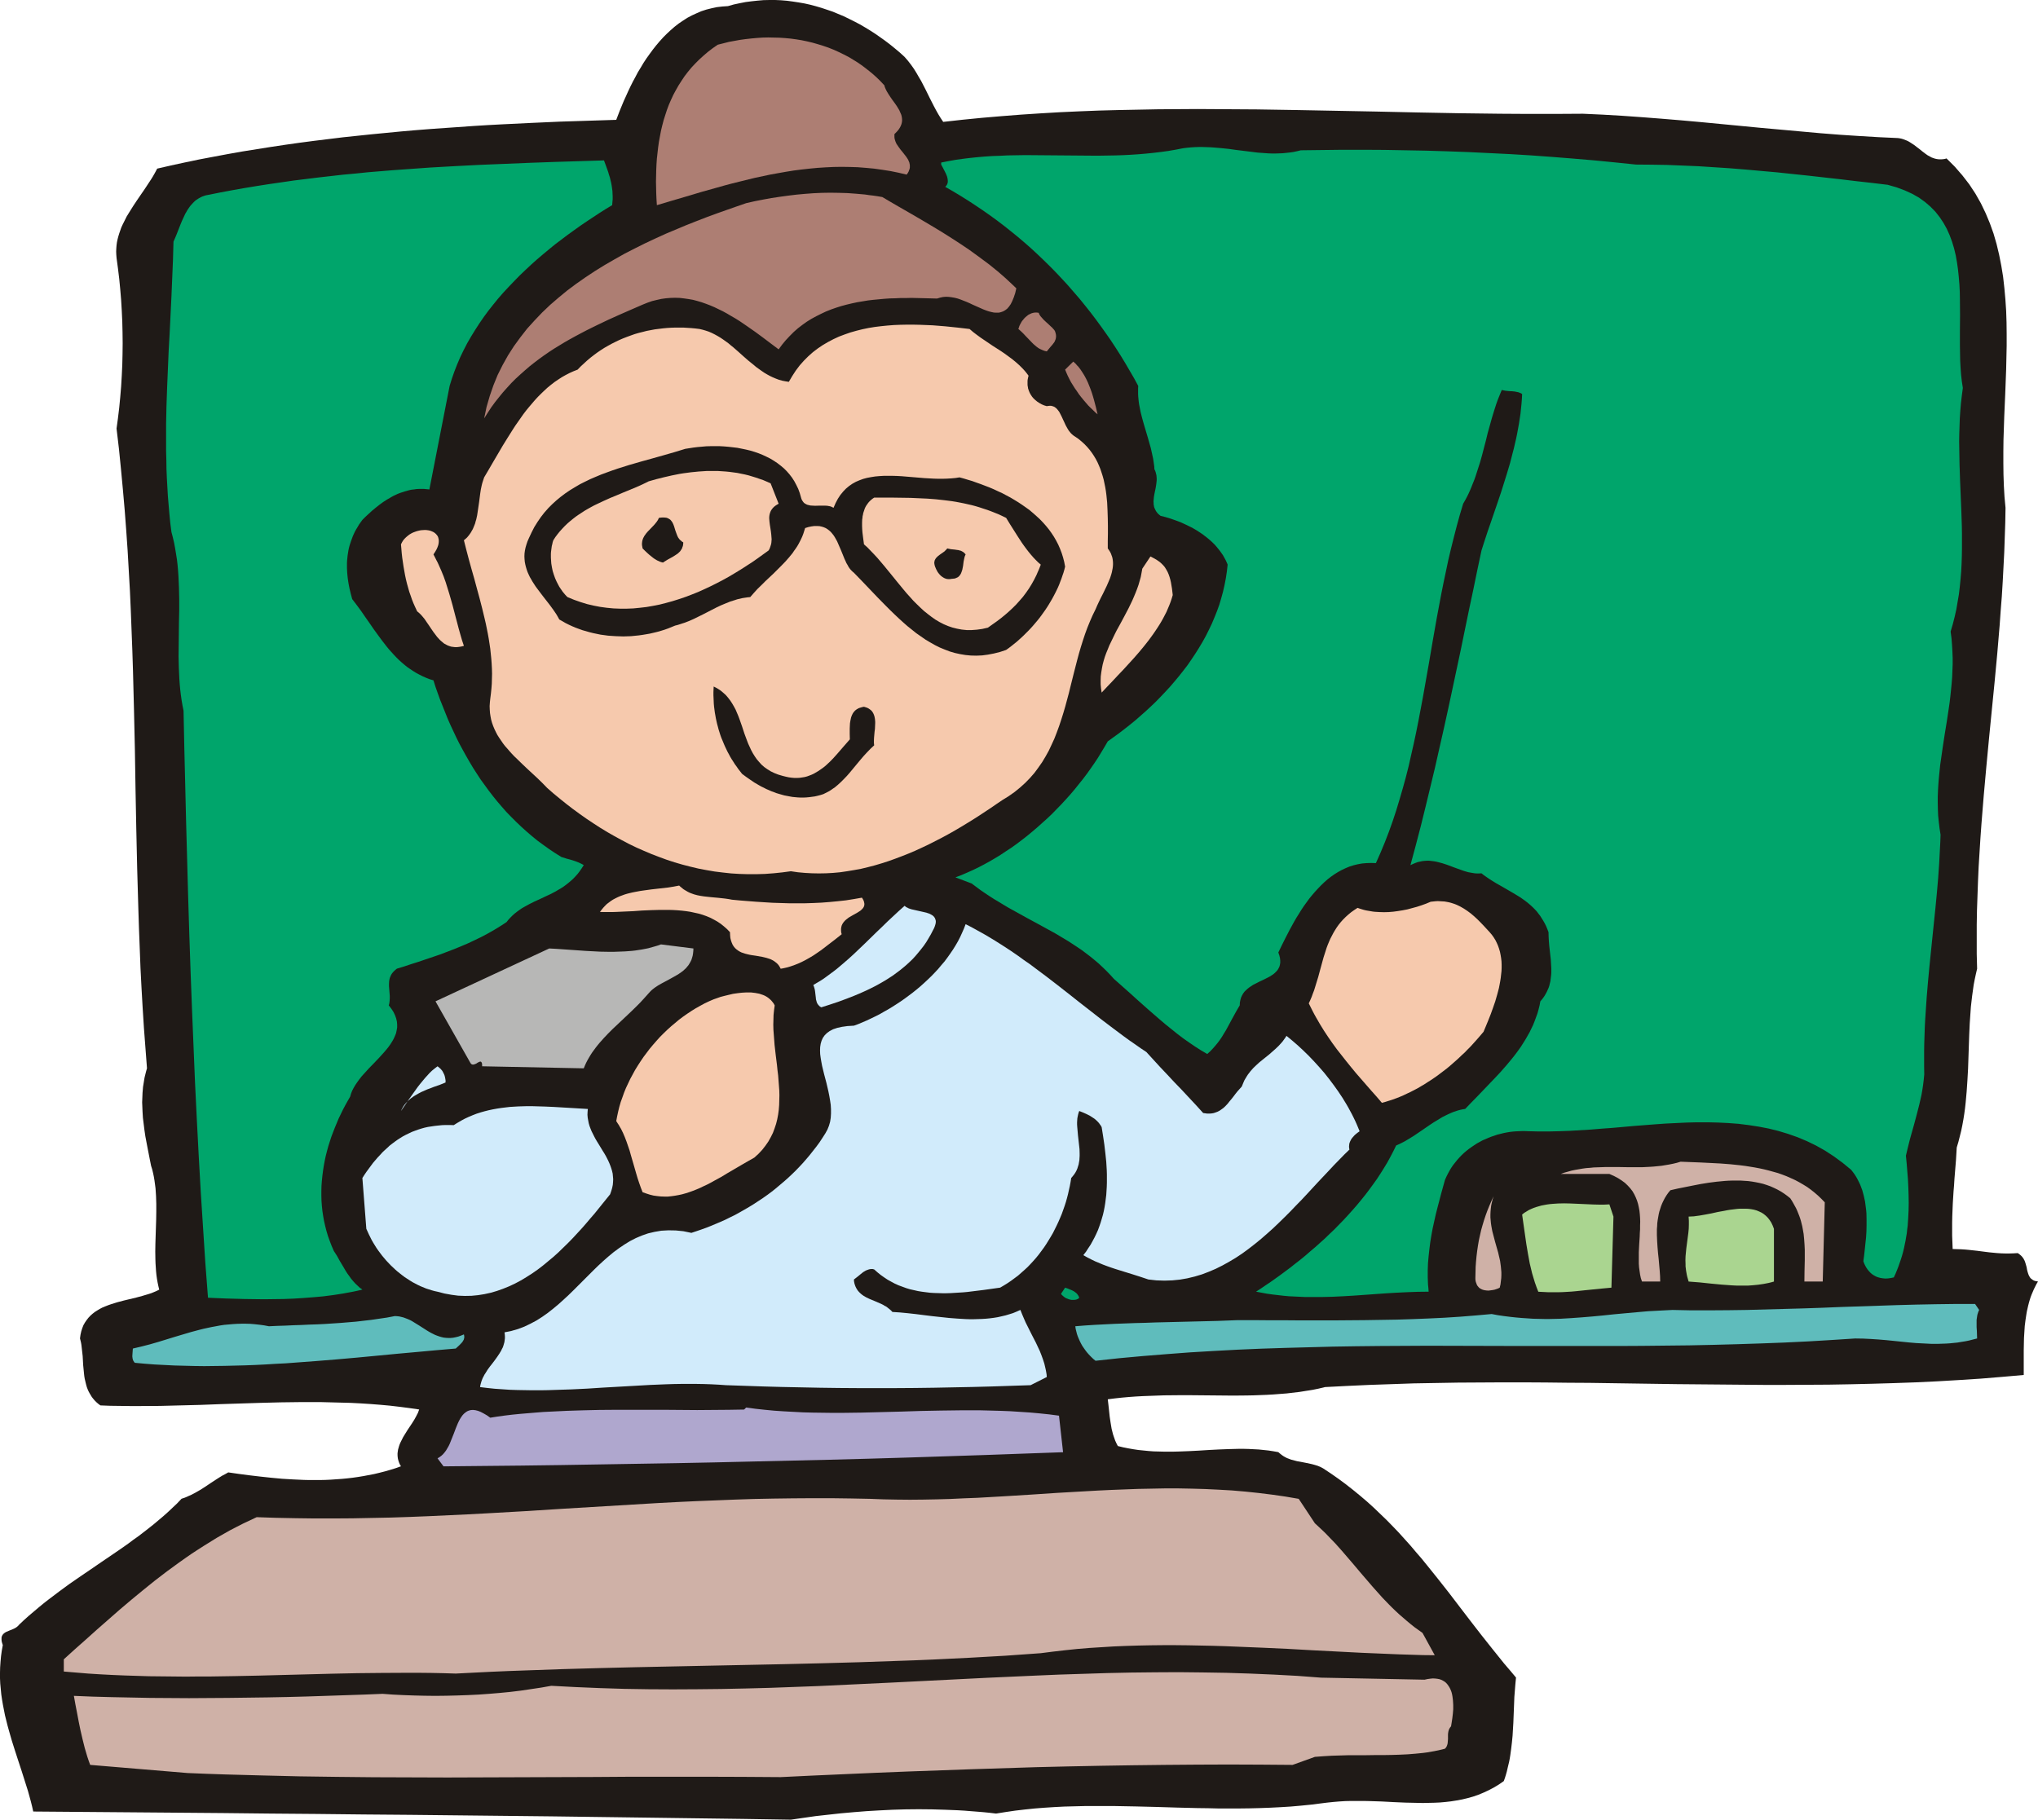
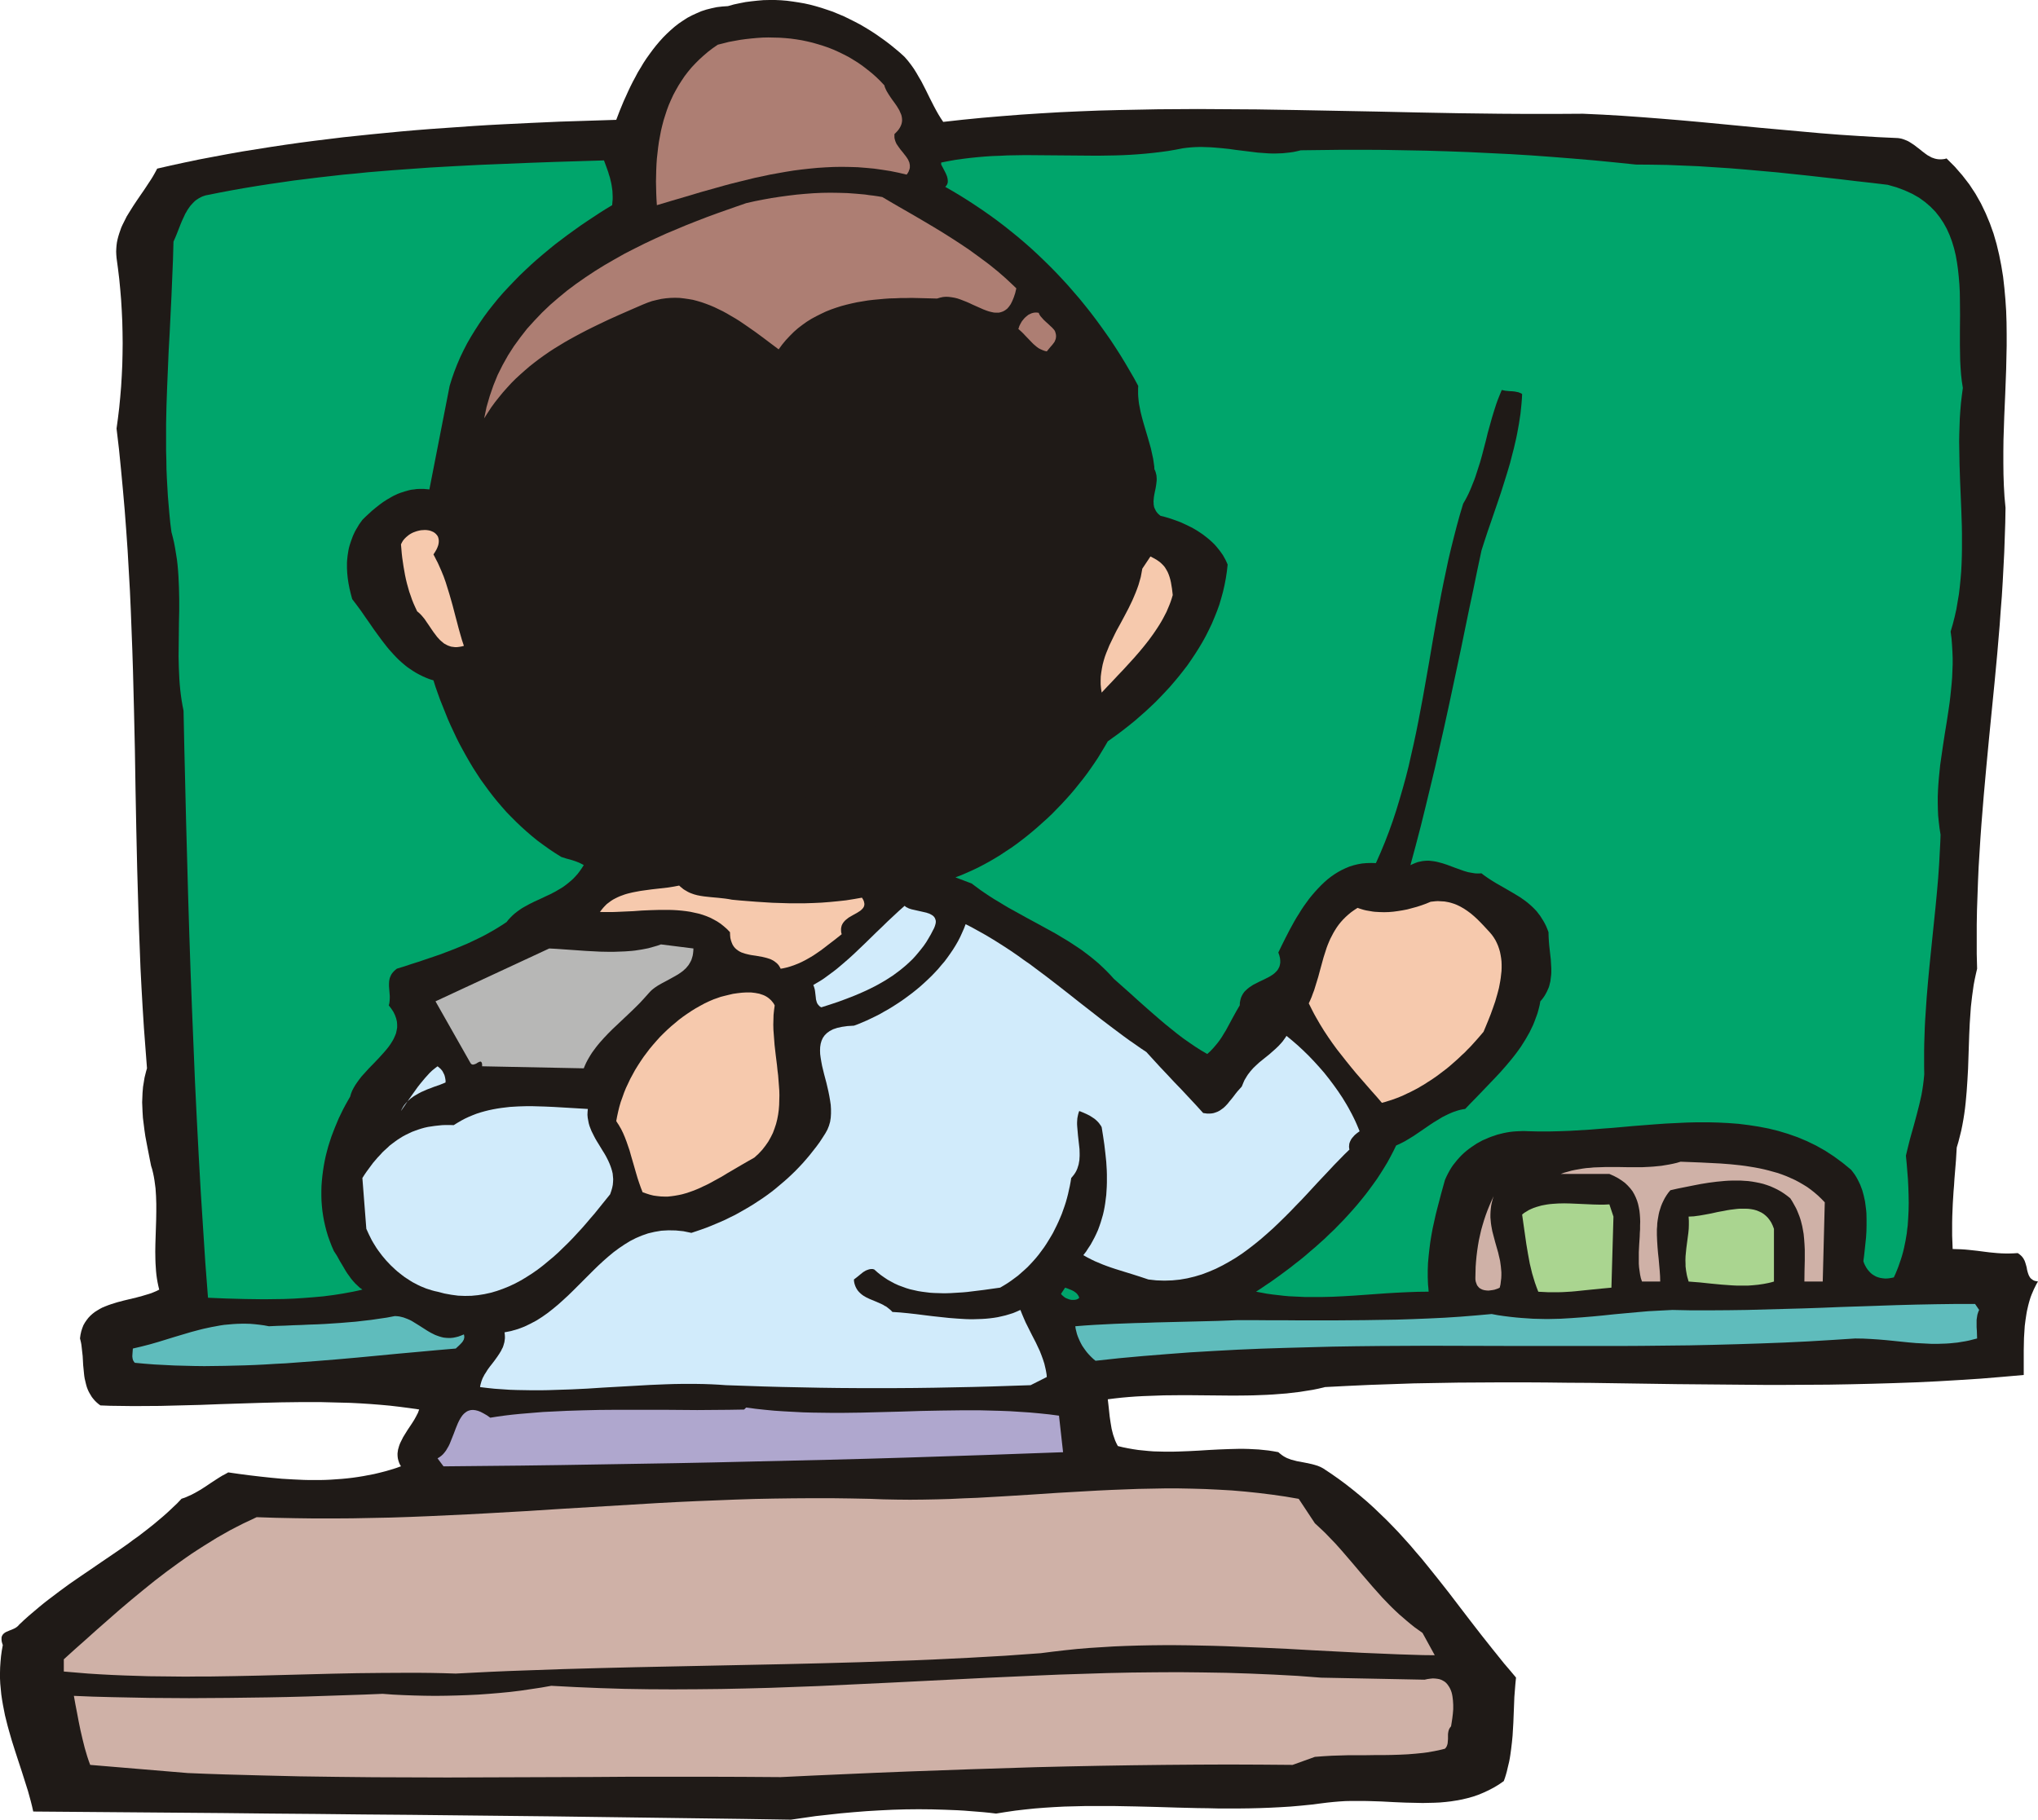
<svg xmlns="http://www.w3.org/2000/svg" width="3.246in" height="2.899in" fill-rule="evenodd" stroke-linecap="round" preserveAspectRatio="none" viewBox="0 0 16000 14288">
  <style>.brush1{fill:#1f1a17}.pen1{stroke:none}.brush2{fill:#ad7e73}.brush3{fill:#00a56b}.brush4{fill:#f6c9ad}.brush5{fill:#d1ebfb}.brush7{fill:#cfb1a7}</style>
  <path d="m7405 957 153-17 152-15 153-13 153-12 153-10 153-9 154-7 153-6 154-4 155-3 154-3 155-1 155-1 155 1 156 1 156 1 313 5 315 6 316 6 319 7 321 6 322 4 163 1h326l164-1 153 7 154 9 155 11 155 12 156 13 156 14 157 15 156 15 156 15 156 14 155 14 155 14 153 12 153 10 151 9 151 7 14 2 15 3 13 4 13 5 13 5 13 6 12 7 11 7 23 15 22 17 21 16 21 17 21 16 21 15 11 6 11 6 11 6 12 4 11 4 13 3 12 2 13 1h13l14-1 14-2 14-4 66 66 59 68 54 70 48 73 43 76 37 77 33 79 29 81 24 83 20 84 17 86 14 86 10 89 8 89 6 90 3 91 1 91v92l-2 93-2 92-7 186-8 185-3 92-3 92-1 91v90l1 89 3 89 5 87 8 86-2 117-4 117-4 116-6 116-6 115-7 114-9 114-8 113-19 225-21 224-22 222-22 223-21 222-20 222-9 111-9 112-8 111-7 112-7 113-5 113-4 113-4 114-2 114v230l3 116-10 43-9 42-8 42-6 43-6 43-5 43-5 44-3 43-6 88-4 88-3 88-3 89-3 89-5 89-3 45-3 44-4 45-4 44-5 45-6 44-7 44-8 44-9 44-11 44-11 43-13 44-3 50-3 50-4 49-4 49-4 49-3 49-4 48-3 48-3 49-2 49-2 50-1 50v102l2 52 2 53 33 1 32 1 32 2 32 3 64 7 62 8 32 4 31 3 32 3 31 2 32 1h32l33-1 33-2 9 6 9 7 8 7 7 7 6 8 6 8 4 8 5 9 6 17 5 17 5 18 3 18 4 16 5 16 3 8 3 7 4 7 4 7 5 6 5 5 7 5 7 5 8 4 9 3 11 2 11 2-12 20-10 20-10 20-9 21-9 21-8 21-7 22-6 21-6 23-5 22-5 22-4 23-7 46-6 47-3 47-3 48-1 48-1 49v193l-170 15-170 14-171 11-170 10-170 8-170 6-170 5-170 4-170 3-171 1-170 1h-170l-341-3-341-3-342-5-343-5-171-1-172-2-172-1h-173l-172 1-173 1-173 3-173 3-174 6-174 6-174 8-175 9-50 12-49 10-51 8-50 8-51 6-51 6-52 4-52 4-52 3-52 2-53 2-53 1-106 1-107-1-108-1-109-1h-109l-110 1-55 2-55 2-55 2-55 3-55 4-56 5-55 6-55 7 5 43 5 46 5 47 7 47 4 24 4 24 6 24 6 23 8 23 8 23 10 22 11 21 41 10 40 8 40 7 40 6 40 4 40 4 40 3 40 1 39 1h79l40-1 79-3 78-4 79-5 78-4 78-3 78-2h39l39 1 39 2 39 2 39 4 38 4 39 6 39 7 9 8 10 8 9 7 10 7 10 6 11 6 10 5 11 4 21 8 23 6 23 6 23 4 46 9 47 10 22 6 23 7 22 9 21 11 62 41 60 42 58 43 56 44 55 45 54 46 52 47 50 48 50 48 48 49 48 50 46 51 46 51 44 52 45 52 43 53 86 107 85 108 84 110 85 111 86 111 88 111 45 56 45 56 47 55 47 56-5 51-4 50-4 51-2 51-2 51-2 51-2 51-3 50-3 51-5 51-6 51-7 51-4 25-5 26-6 25-6 25-6 26-7 25-8 26-9 25-39 27-40 24-40 21-41 19-41 17-41 14-43 12-42 10-43 8-44 7-43 5-45 4-44 2-45 1-45 1-45-1-92-2-93-4-94-5-94-3-47-1h-95l-48 1-48 3-47 4-48 5-48 6-79 10-80 8-80 7-81 5-80 4-81 3-81 2-81 1h-163l-81-2-81-1-163-4-163-5-161-4-162-3h-239l-79 2-79 2-78 4-78 5-77 6-77 8-77 9-75 11-75 12-50-6-50-5-49-4-51-4-50-4-51-3-50-2-51-2-102-3-103-1-102 1-103 3-102 5-102 6-101 8-101 9-100 11-99 11-97 14-97 14-378-6-377-5-375-5-373-5-372-5-371-4-370-4-370-4-369-3-369-4-369-3-369-4-370-3-371-3-372-3-373-3-9-40-10-40-11-40-11-40-25-79-25-79-26-79-26-80-25-79-23-80-11-40-10-40-10-40-8-41-8-41-7-41-6-41-4-42-4-42-2-42v-43l1-42 3-44 4-44 6-44 8-44-4-12-3-10-2-10-1-9v-16l1-7 2-6 3-6 3-5 4-5 4-4 10-8 11-6 26-11 27-11 13-6 13-8 5-4 6-5 5-5 5-6 37-35 39-35 39-33 39-33 40-33 40-31 41-31 41-31 82-60 84-58 84-57 83-57 84-57 83-57 41-29 40-30 41-29 39-30 40-31 39-31 38-32 38-32 37-33 36-34 36-34 34-36 27-9 25-11 25-11 23-12 23-13 23-13 22-14 22-14 43-29 43-28 22-14 23-14 23-12 23-13 84 12 84 11 85 10 84 9 85 8 85 5 43 2 43 2 42 1h85l43-1 43-2 42-3 43-3 42-4 43-5 42-6 43-7 42-8 42-8 42-10 43-11 42-12 42-13 42-15-9-15-6-14-5-15-4-15-2-14-1-15v-14l2-15 2-14 4-14 4-14 5-14 6-14 7-14 7-14 7-14 34-55 36-54 17-27 15-27 7-14 7-13 5-14 5-13-76-11-77-10-77-9-77-7-77-6-78-5-78-4-78-2-78-2-78-2h-157l-157 2-158 4-158 5-157 5-158 6-158 4-157 4-157 1h-79l-78-1-78-1-77-3-16-12-15-13-13-13-12-14-11-14-9-15-9-15-8-15-7-16-6-16-5-17-4-16-4-17-4-17-3-18-2-17-7-71-4-72-4-35-4-36-2-17-3-17-4-17-4-16 4-29 6-27 8-25 9-23 12-21 13-19 14-18 16-17 17-15 18-14 19-12 20-12 21-11 22-9 23-9 23-8 48-15 49-13 50-12 50-12 48-13 47-14 22-7 22-9 21-9 20-10-7-29-6-29-5-29-4-29-3-30-2-30-2-31-1-30-1-62 1-62 2-63 2-62 2-63 1-63v-62l-2-61-2-31-2-30-4-30-4-30-5-30-6-29-7-29-9-29-9-45-9-46-9-46-9-47-9-48-7-48-6-48-6-48-3-49-2-49-1-24 1-25 1-24 1-25 2-24 2-24 4-24 4-25 4-24 6-24 6-24 7-24-12-158-12-158-10-158-9-157-8-156-6-157-6-156-5-156-9-311-7-311-6-311-5-311-7-311-8-312-5-156-6-156-6-157-7-157-9-158-9-158-11-158-12-159-14-160-15-160-16-160-19-161 11-81 10-83 8-83 7-84 5-84 4-85 2-85 1-85-1-85-2-85-4-85-5-84-7-84-8-83-10-82-11-82-2-25-1-25 1-24 2-25 3-23 5-24 6-23 7-23 8-23 8-23 10-22 11-22 11-22 11-22 13-21 13-21 27-43 28-42 28-41 29-42 27-41 27-41 13-21 12-21 11-20 11-21 109-25 111-24 110-23 111-21 112-21 112-20 113-18 113-18 113-17 113-16 114-15 114-14 114-14 114-12 115-12 114-11 114-11 115-10 114-9 114-8 114-8 114-8 113-7 113-6 226-11 224-10 221-7 220-7 28-73 31-75 17-37 17-38 18-38 19-38 20-37 20-38 22-36 22-37 23-35 25-35 25-34 26-33 27-32 28-31 29-29 30-28 31-27 32-25 34-23 34-22 36-19 37-17 37-16 40-13 40-10 42-9 43-5 44-3 46-13 47-10 46-9 47-6 46-5 47-4 46-1h46l46 2 47 4 45 6 46 7 46 8 45 10 45 12 44 13 45 15 44 15 43 18 43 18 43 21 42 21 42 22 41 24 41 25 40 26 40 28 39 28 38 29 38 31 37 31 36 33 26 30 24 31 22 31 20 32 19 33 19 32 17 33 17 33 32 65 33 65 17 32 18 32 19 31 20 30z" class="pen1 brush1" />
  <path d="m6943 670 3 12 5 12 5 11 6 12 14 23 15 23 16 23 17 23 16 23 14 23 7 12 5 12 5 11 5 12 3 12 2 12 1 12v12l-2 13-3 12-5 13-6 12-8 13-10 13-12 13-14 14v23l1 11 3 11 3 10 4 10 5 11 6 9 13 19 14 19 15 18 14 18 14 18 12 18 5 9 4 10 4 9 2 10 2 10v20l-2 10-4 11-4 11-7 12-8 11-64-15-64-13-64-10-64-9-64-6-64-5-63-2-63-1-64 1-63 3-62 4-63 6-63 7-62 8-62 10-62 11-61 11-61 13-61 13-61 15-61 15-60 15-60 16-60 17-118 33-117 35-116 34-114 34-3-47-2-46-1-46-1-46 1-45 1-45 2-46 3-44 5-45 5-44 6-43 8-43 8-43 10-42 11-42 13-41 13-40 15-40 17-39 18-39 20-37 21-37 23-36 24-36 26-34 28-34 30-32 32-32 33-30 35-30 38-29 39-27 44-11 43-11 44-8 44-8 44-6 45-5 44-4 44-3 45-1 44 1 44 1 44 3 43 4 44 6 43 7 43 9 42 10 42 12 42 13 41 14 40 16 40 18 39 19 39 20 38 23 37 23 37 26 35 27 35 28 34 30 33 32 32 34z" class="pen1 brush2" />
  <path d="m10212 1180 164-2 164-2h165l164 1 165 3 164 3 165 5 164 6 165 8 164 8 164 10 165 12 164 13 165 14 164 16 165 17 122 1 123 2 123 5 122 5 123 8 123 8 123 10 123 11 124 11 123 13 124 13 124 14 125 14 125 15 125 14 125 15 70 20 64 24 59 27 53 30 47 34 43 37 39 40 33 42 30 45 26 47 22 49 19 51 16 53 13 54 10 56 8 57 6 58 5 59 3 60 1 60 1 120-1 121v119l1 58 1 58 3 56 4 55 6 53 8 52-8 60-7 60-5 60-4 60-2 60-2 60-1 60 1 61 2 120 4 121 5 120 5 121 2 60 2 60 1 60v120l-1 60-2 59-3 60-5 59-6 60-7 59-10 59-10 59-13 58-15 59-17 58 7 53 4 51 3 52 2 51v51l-2 50-2 51-4 50-5 50-5 49-6 50-7 49-15 99-16 98-15 98-14 97-7 49-5 49-5 50-4 49-3 49-2 49v50l1 50 2 50 5 50 6 50 8 51-2 57-3 57-3 57-3 57-8 115-10 115-11 115-12 116-12 117-12 117-12 118-11 118-10 119-8 119-4 60-3 60-2 61-2 60-1 61v122l1 61-4 41-5 41-6 40-7 40-9 40-9 39-10 39-10 39-21 78-22 78-11 40-10 40-10 41-10 42 6 62 5 62 5 62 3 62 2 61 1 61-1 60-3 60-2 30-2 30-4 29-3 30-5 29-5 30-6 29-6 29-7 29-8 29-9 29-10 29-10 29-11 28-12 29-13 28-24 5-22 3-21 1-20-2-19-3-18-5-16-6-16-9-14-9-13-11-12-13-11-13-10-15-9-16-8-17-6-17 6-46 5-46 5-47 5-47 3-48 1-48v-48l-1-47-2-23-3-24-3-23-3-23-5-22-5-23-6-22-6-22-8-21-8-21-10-21-10-20-11-20-12-19-14-19-14-18-67-55-68-50-69-45-71-40-72-35-74-31-74-26-76-23-77-19-78-15-78-12-80-10-80-6-81-4-81-2h-82l-82 2-83 4-83 4-84 6-167 13-168 15-83 6-84 7-83 5-83 5-83 3-82 2h-81l-81-2-25-1h-24l-24 1-24 1-25 2-24 3-24 4-25 5-24 6-24 6-23 8-24 8-23 9-23 10-23 10-22 12-22 12-21 14-21 14-21 15-19 15-20 17-18 17-18 19-17 19-16 20-16 20-15 22-13 22-13 24-12 24-11 25-15 54-15 54-14 54-14 53-14 55-12 54-12 54-10 54-9 55-7 55-6 55-5 55-1 28-1 28v56l1 28 1 28 3 29 2 28-84 1-83 3-84 4-84 5-84 6-84 6-84 6-85 5-84 4-85 2h-127l-43-2-43-2-43-2-43-4-43-5-43-5-43-6-43-8-43-8 37-24 38-26 39-26 38-27 39-28 39-29 39-29 39-31 40-31 39-32 38-33 39-33 39-35 38-34 37-36 38-36 36-37 37-38 35-38 35-39 34-39 33-40 33-41 31-41 30-41 30-42 28-43 27-43 26-43 24-44 23-44 22-45 18-8 17-8 18-9 17-9 33-20 33-20 65-44 64-44 32-21 33-20 33-20 34-17 17-8 18-8 17-7 18-6 18-6 19-5 19-4 19-3 46-48 46-47 46-48 46-48 46-48 45-48 44-50 42-50 20-25 20-26 19-26 19-27 17-27 17-27 16-28 16-28 14-29 14-29 12-30 11-30 11-30 9-32 8-32 6-32 13-15 12-16 10-15 9-16 8-15 7-16 7-16 5-16 4-17 4-16 2-17 2-17 2-16 1-17v-34l-2-35-2-35-4-35-4-36-4-35-3-36-2-36-1-36-9-24-10-24-11-22-12-21-12-19-12-19-14-18-13-17-15-16-15-15-15-14-16-14-16-13-17-13-17-12-17-12-36-22-37-22-38-22-38-22-39-22-39-24-20-13-19-13-20-14-19-15-18 1h-18l-17-1-18-3-17-3-17-3-17-5-17-5-67-24-67-25-34-11-34-9-17-4-18-3-17-2-18-2h-17l-18 1-18 2-19 4-18 4-19 7-19 8-19 9 41-152 40-153 38-154 37-153 37-154 35-155 35-154 34-155 33-154 33-155 33-155 32-156 32-155 33-155 32-156 33-155 24-75 25-76 26-75 26-76 26-76 26-77 24-76 24-77 23-77 20-78 10-38 9-39 9-39 8-39 7-38 7-39 6-39 6-39 4-39 4-39 3-38 2-39-9-6-10-4-10-4-10-2-20-4-21-2-21-1-20-2-10-1-10-2-10-2-9-2-11 27-11 27-11 28-10 28-18 56-17 56-16 58-16 57-14 58-15 57-15 58-16 57-18 56-18 56-10 28-11 27-11 28-11 26-12 27-13 26-14 26-15 26-26 87-24 87-23 89-22 88-21 89-19 90-19 90-18 90-34 181-32 181-31 182-32 181-16 90-17 90-17 90-18 90-19 89-20 88-20 89-22 87-24 87-25 86-26 86-28 85-30 84-32 83-34 82-36 81-37-1-36 1-35 3-34 6-33 8-32 10-31 13-30 14-29 16-29 18-27 19-27 21-26 23-25 24-24 25-24 26-23 27-22 27-21 29-21 29-20 30-19 31-19 30-18 31-34 62-32 62-30 60-28 58 8 23 5 21 2 19v18l-3 17-4 14-7 14-8 13-10 11-11 11-12 10-14 9-14 9-15 8-16 8-16 8-34 16-33 17-16 8-15 10-15 10-14 11-13 12-12 12-10 14-9 16-7 16-5 18-4 20-1 22-28 48-27 49-27 50-27 50-15 24-15 25-16 24-17 23-19 23-20 23-21 22-23 21-48-28-47-30-47-32-47-33-46-35-46-37-46-37-46-39-45-39-46-40-45-40-45-40-45-41-45-40-45-40-44-39-29-32-30-31-30-29-31-29-32-27-33-27-33-25-33-25-34-23-35-23-35-23-35-21-72-43-73-40-73-40-74-40-74-41-74-41-37-22-36-22-37-22-36-23-36-24-35-24-35-26-35-26-127-48 45-17 44-19 45-20 44-21 44-23 44-24 43-25 44-27 42-28 43-28 42-30 41-31 41-32 40-33 40-34 39-35 39-35 38-36 37-38 36-37 36-39 35-39 34-40 32-40 33-41 31-41 30-42 29-42 28-42 26-43 26-43 25-43 43-31 43-31 43-33 42-33 42-34 41-36 41-36 40-37 40-38 38-39 38-40 37-40 36-42 35-42 34-43 33-43 31-45 30-45 29-46 28-47 26-47 24-48 23-48 21-50 20-50 18-50 15-51 14-51 12-53 10-52 8-53 6-54-8-19-9-19-10-18-10-18-12-17-12-17-13-16-13-16-14-16-15-15-15-14-16-14-17-14-17-13-17-13-18-12-18-12-18-11-19-11-19-10-39-19-39-18-40-15-40-14-40-12-39-10-11-9-10-9-8-10-7-10-5-10-5-10-4-10-2-11-2-11v-11l-1-12 1-11 2-23 4-24 5-24 5-24 4-25 3-25 1-12v-12l-1-13-1-12-3-12-3-12-4-12-6-12-1-21-3-21-3-21-3-20-9-41-9-41-23-81-24-81-12-41-11-40-10-40-8-41-4-20-3-21-2-20-2-21-1-21v-41l1-21-33-61-35-60-35-60-36-59-37-58-38-58-39-56-40-56-41-56-41-54-43-54-43-53-45-52-45-52-46-50-47-50-48-49-49-48-49-47-51-47-51-45-53-45-53-43-54-43-55-42-55-40-57-40-58-39-58-38-59-37-60-36-61-35 8-9 6-9 4-10 2-10v-11l-1-10-2-11-3-12-9-22-12-24-12-23-13-24v-16l56-11 56-10 57-8 57-7 58-6 58-5 59-4 59-2 60-3 60-1 60-1h60l121 1 122 1 122 1 122 1h60l61-1 60-1 61-2 59-3 60-4 59-5 59-6 59-7 58-8 58-10 57-11 31-4 31-3 31-2 30-1h30l30 1 30 1 30 2 59 5 58 6 57 8 57 7 57 7 56 7 28 2 28 2 28 2 28 1h28l28-1 28-1 29-3 28-3 28-4 28-6 29-7zm-5470 80 17 46 16 45 6 21 7 21 5 21 5 21 4 21 3 21 3 22 1 21 1 22v22l-2 23-2 24-50 30-49 31-50 33-50 33-50 34-49 35-50 36-49 37-49 37-48 39-48 40-47 40-46 41-46 43-45 43-43 44-43 45-42 45-41 47-39 48-38 48-36 49-35 51-33 51-32 52-30 52-28 54-26 54-24 56-22 56-20 57-18 58-159 813-21-2-21-2h-40l-19 1-20 3-19 2-19 4-18 5-18 5-18 6-18 6-18 7-17 8-17 8-16 9-33 19-31 20-30 22-29 23-28 23-26 24-26 24-24 24-13 18-13 18-11 19-11 18-10 18-9 19-8 18-7 19-7 19-6 18-6 19-5 19-4 20-3 19-3 19-2 19-2 20-1 19v40l1 20 1 20 2 20 2 20 6 40 8 41 10 42 11 41 35 46 34 46 33 48 33 47 33 48 34 47 34 46 35 45 18 22 19 21 19 21 19 20 20 20 21 19 21 18 22 18 23 16 24 16 24 15 26 14 26 13 27 12 28 11 30 9 16 51 18 51 18 50 20 50 20 50 20 50 22 50 23 49 23 49 24 48 26 48 26 47 27 47 28 47 29 45 30 46 32 44 32 44 33 43 34 42 36 42 36 41 38 39 39 39 40 38 41 37 43 37 43 35 45 33 46 33 48 32 48 30 20 6 21 7 23 6 24 7 24 8 23 9 11 5 10 5 10 5 10 6-16 25-16 23-16 21-18 20-17 18-19 17-19 16-19 15-19 14-20 13-21 12-20 12-42 22-41 19-42 20-42 19-40 20-40 22-19 11-19 13-18 13-18 14-17 15-17 17-16 17-15 19-24 16-25 16-24 15-25 15-51 29-51 27-52 25-53 25-54 23-54 22-55 21-55 21-56 19-56 19-56 19-57 18-57 19-56 17-10 8-9 8-8 8-7 8-6 8-5 8-4 9-4 9-3 8-2 9-2 9-1 9-1 18v19l3 38 3 38v18l-1 19-1 9-1 9-2 10-3 9 20 26 17 26 12 25 9 25 6 25 2 23v24l-4 23-5 23-9 22-10 22-12 21-14 22-15 21-17 21-18 21-38 42-40 42-40 41-39 43-19 21-17 22-16 22-15 22-13 22-12 23-9 23-7 24-19 33-19 34-18 34-17 35-17 35-15 36-15 36-14 36-14 37-12 37-12 38-10 37-10 39-8 38-7 38-6 39-5 39-4 39-3 40-1 39v39l1 40 3 40 4 39 6 40 7 39 9 40 10 39 12 40 14 39 15 39 17 39 24 37 22 40 24 40 24 41 13 20 14 19 14 20 16 19 16 18 18 17 18 17 21 15-38 9-38 8-38 7-38 7-38 6-39 6-39 5-38 5-78 7-78 6-78 5-78 3-78 1-77 1-76-1-75-1-74-2-73-2-72-3-69-3-21-274-18-278-18-281-16-284-15-287-14-288-12-291-12-292-11-292-10-293-9-294-8-293-8-292-7-292-7-290-6-288-8-40-7-41-6-42-5-42-4-43-3-43-2-43-2-44-2-88 1-89 1-90 1-90 2-91v-90l-1-45-1-45-2-45-2-45-3-44-4-45-5-43-7-44-7-43-8-43-10-43-11-42-9-70-7-71-6-70-6-71-4-70-4-71-3-71-1-71-2-71v-213l3-142 5-143 6-143 6-143 8-143 7-143 7-144 6-143 6-144 4-143 11-25 11-26 11-28 11-28 11-28 12-29 13-28 13-28 8-13 7-13 8-12 9-13 8-11 10-11 10-11 10-10 11-10 12-8 12-8 13-7 14-7 14-5 16-5 16-3 95-19 96-18 96-17 97-16 96-15 97-14 96-14 97-12 97-12 97-11 97-11 98-9 97-10 97-8 98-8 97-7 196-14 195-11 195-10 196-8 195-8 195-7 195-6 194-6z" class="pen1 brush3" />
  <path d="m7979 2264-9 38-11 33-12 29-12 24-14 20-14 16-16 12-16 9-17 6-17 4h-19l-19-1-19-4-20-5-21-7-21-8-43-19-45-20-23-11-23-10-23-9-23-9-23-8-24-6-23-4-23-3-23-1-23 2-23 5-23 7-79-2-81-2-42-1-42 1h-42l-43 2-42 1-43 3-43 4-43 4-43 5-42 7-42 7-42 9-42 10-41 11-41 13-40 14-40 16-38 18-38 19-37 20-37 23-35 25-34 26-33 29-31 31-31 33-29 35-28 38-60-45-61-46-61-45-63-44-32-22-31-21-32-20-33-19-32-19-33-18-33-16-33-16-33-14-34-13-34-12-34-10-34-9-35-6-35-5-35-4-35-1-36 1-36 3-36 5-36 8-37 9-37 13-37 15-90 39-89 39-89 40-88 42-43 21-44 22-42 22-43 23-42 23-42 24-41 25-41 25-40 26-39 27-39 28-38 29-38 30-36 31-36 32-36 33-34 34-33 36-33 37-31 38-31 39-30 41-28 43-28 44 19-90 25-86 29-84 33-81 39-78 42-75 46-72 51-70 53-68 58-64 60-63 63-60 66-57 68-56 71-53 73-51 74-49 76-47 78-45 78-44 80-41 80-40 81-38 81-37 81-34 81-34 81-32 80-31 79-29 79-28 77-27 75-26 66-15 66-13 66-12 66-10 66-9 66-8 66-6 67-5 66-3 67-1 67 1 67 2 68 5 68 6 34 5 34 4 34 5 35 6 66 39 67 39 68 39 69 40 68 40 69 41 69 42 68 43 68 44 67 45 65 47 65 48 32 24 32 26 31 25 30 26 31 27 29 27 29 27 29 28zm303 335 5 15 3 13 1 13-1 11-2 11-4 10-4 10-6 9-13 17-15 17-14 17-14 17-17-4-16-6-16-7-15-8-14-10-13-11-13-11-13-13-25-26-26-27-13-14-13-13-14-13-15-13 4-12 4-12 6-12 7-13 7-12 9-11 9-11 10-10 11-9 11-9 12-6 13-6 14-4 13-2h15l15 2 3 9 5 9 6 9 8 9 16 18 19 18 20 18 19 18 9 8 8 9 8 9 6 9z" class="pen1 brush2" />
-   <path d="m8075 2950-3 11-2 10-2 10-1 10v30l1 9 2 10 1 9 3 9 3 9 7 17 9 16 10 15 12 14 14 13 15 12 17 11 18 10 19 8 20 6 12-2 11-1h10l9 2 9 3 8 3 7 5 7 5 7 7 6 7 6 8 6 8 10 19 10 20 10 22 10 21 10 22 12 22 6 10 6 10 8 10 7 9 8 8 9 8 9 7 11 7 26 18 24 20 22 20 21 22 19 22 18 24 16 24 15 25 13 25 12 27 11 27 9 27 9 28 8 29 6 29 6 29 5 30 4 30 3 30 3 30 3 62 2 61 1 61v60l-1 59v58l9 13 9 14 7 14 5 14 5 14 3 14 2 15 1 15v14l-1 15-2 15-3 15-3 15-4 15-5 16-5 15-13 31-13 30-15 31-15 31-16 31-15 31-14 30-13 30-23 47-21 48-20 49-18 49-17 51-16 51-15 51-14 52-27 105-26 104-13 53-14 52-14 52-15 51-16 51-17 51-18 49-19 49-22 48-22 47-25 45-27 45-30 43-31 42-35 40-37 38-41 37-43 35-47 33-50 31-46 31-45 31-47 31-47 31-47 30-49 30-48 29-49 29-50 28-50 27-51 26-51 26-51 24-52 24-52 22-53 21-53 20-53 19-53 17-54 16-54 14-54 13-55 10-54 9-55 8-55 5-55 3-55 1-55-1-55-3-56-5-55-8-68 9-68 7-68 5-67 2h-67l-66-2-65-4-65-7-65-8-64-11-63-12-63-15-62-16-62-18-61-20-60-22-60-23-59-25-59-26-58-28-57-30-57-31-56-32-56-34-54-35-54-36-54-38-52-38-52-40-51-41-51-42-49-43-37-38-39-38-41-38-41-38-40-38-40-39-20-19-19-20-18-20-18-21-18-20-16-21-15-22-15-22-14-22-12-23-11-23-10-24-9-25-7-25-5-26-4-26-2-27-1-28 2-29 3-29 5-39 4-39 3-39 1-39 1-40-1-39-2-39-3-40-4-39-4-39-6-40-6-39-7-39-8-40-8-39-9-39-19-79-20-78-21-77-21-78-22-77-21-76-20-76-19-75 13-11 12-11 10-12 10-13 9-13 8-14 8-14 6-14 6-15 6-15 4-16 5-16 7-32 5-33 10-68 9-69 5-33 7-33 4-16 5-16 5-15 5-15 36-61 36-62 37-63 37-63 39-63 39-62 20-31 21-30 21-30 21-30 22-29 23-28 23-27 23-27 24-26 25-25 25-24 26-24 27-22 27-21 28-19 29-19 30-17 31-16 31-14 33-13 24-25 25-23 25-23 26-22 27-21 27-20 28-19 28-18 28-16 29-16 30-15 29-14 30-13 31-12 30-11 31-11 31-9 32-8 31-8 32-6 32-6 32-4 32-4 32-3 32-2 32-1h64l32 2 31 2 32 3 32 4 25 6 24 7 24 8 23 10 22 11 22 12 22 13 21 14 21 15 21 15 20 17 20 16 40 35 39 35 40 35 41 33 20 17 21 15 21 15 22 15 22 13 22 12 23 11 24 10 24 9 25 7 26 5 26 4 27-46 28-43 31-41 33-37 34-34 36-32 38-29 40-27 41-24 42-22 43-20 45-17 46-16 46-13 48-12 48-10 49-8 49-6 50-5 51-4 50-2 51-1h51l50 1 51 2 50 2 50 4 50 4 97 10 94 11 28 24 29 22 30 22 31 21 62 42 64 41 31 21 30 22 30 22 29 24 27 24 26 26 12 13 12 14 11 14 11 15z" class="pen1 brush4" />
-   <path d="m8617 3253-18-15-18-18-19-18-19-19-18-21-18-21-18-22-18-23-16-24-17-24-15-24-15-24-13-25-12-24-11-25-10-24 64-63 10 9 10 9 9 11 10 10 17 22 16 24 15 24 14 26 13 27 11 27 11 28 10 28 9 29 8 28 15 57 13 55z" class="pen1 brush2" />
  <path d="m6289 3907 3 10 4 9 5 8 5 7 5 6 6 5 7 4 7 4 7 3 8 2 8 2 9 2 17 1 19 1 38-1h38l19 1 17 3 9 2 8 3 8 4 8 4 16-37 18-34 19-29 22-27 22-23 25-21 26-18 27-15 28-12 30-11 30-8 32-6 32-5 33-3 34-2h70l35 1 36 2 36 3 72 6 72 6 36 2 36 2 35 1h35l34-1 33-2 33-3 32-5 33 9 33 10 34 10 33 12 34 12 34 13 34 13 33 14 34 16 33 15 32 17 32 17 32 19 31 19 30 20 30 21 29 21 27 23 27 24 26 24 25 26 23 26 22 27 21 29 19 29 18 31 16 31 14 32 13 34 11 35 9 35 7 37-6 24-7 24-8 23-8 24-9 23-9 24-10 23-11 23-11 22-12 23-12 22-13 22-13 22-14 22-14 21-15 21-15 21-15 20-16 20-17 20-17 20-17 19-18 19-18 18-19 19-18 17-20 18-19 17-20 16-20 16-21 16-21 15-48 16-48 12-47 9-45 6-45 2-44-1-42-4-42-7-41-9-41-12-39-15-39-16-38-19-37-21-37-22-36-25-36-25-35-28-35-28-34-30-33-30-34-32-33-32-32-32-65-66-64-67-63-66-62-64-12-10-11-11-10-12-9-13-8-15-9-15-7-16-8-17-28-69-30-69-9-16-9-16-9-14-11-14-11-13-12-11-13-10-14-9-16-7-16-5-18-4-20-1h-21l-22 3-24 5-26 8-7 22-7 22-8 21-9 20-10 20-10 19-11 19-12 18-13 18-12 18-14 17-14 17-28 32-31 32-62 62-64 60-31 31-31 30-29 32-28 32-21 2-20 3-20 3-20 5-19 4-19 6-19 6-19 6-37 15-36 15-36 17-35 18-70 36-71 35-36 16-36 14-19 6-18 6-19 6-20 5-27 11-27 11-28 10-29 9-28 8-29 7-30 7-29 5-30 5-29 4-30 3-30 3-30 1-30 1-30-1-30-1-30-2-30-2-29-4-30-4-29-6-29-6-28-7-28-8-28-8-28-10-27-10-26-11-26-12-26-13-24-14-25-14-11-20-11-19-12-18-13-19-27-37-28-36-28-36-28-37-27-36-24-37-11-19-11-19-9-19-9-20-7-20-6-20-5-20-4-21-2-22-1-21 1-23 3-22 5-24 7-24 8-24 11-25 21-45 22-43 25-40 26-38 28-36 30-34 32-32 33-30 34-28 36-27 37-25 38-23 39-23 40-20 41-20 42-18 43-18 43-16 44-16 44-15 89-28 90-26 90-25 89-25 87-25 85-26 32-5 32-5 33-4 34-3 34-3 35-1h70l35 2 35 3 35 4 34 4 35 7 34 7 33 8 33 10 32 11 32 13 30 14 30 15 28 17 27 18 26 20 25 21 23 23 21 24 20 26 18 28 16 30 15 31 12 33 10 35z" class="pen1 brush1" />
-   <path d="m6113 3955-14 8-12 8-10 8-9 9-8 10-6 9-5 10-4 11-3 11-2 11-1 11v11l2 24 3 24 4 25 4 26 3 25 2 26 1 12-1 13-1 13-2 12-4 13-4 12-5 13-7 12-43 31-43 31-43 30-45 29-45 29-46 28-47 28-47 26-48 25-48 24-49 23-49 22-50 20-50 19-50 17-51 16-51 14-51 13-51 10-52 9-52 6-51 5-52 2h-52l-52-2-52-5-52-7-52-10-51-12-52-16-51-18-51-21-10-10-10-11-10-12-9-11-8-12-9-13-8-12-7-13-14-27-12-27-10-28-9-29-6-29-5-30-1-15-1-15-1-16v-30l1-15 2-16 2-15 2-15 4-15 3-15 5-15 16-25 18-24 18-22 20-22 19-20 21-20 21-18 22-18 22-17 23-16 23-15 23-15 24-14 25-14 24-13 25-12 51-24 51-23 51-21 52-22 51-21 51-21 49-22 49-24 60-17 60-15 61-14 60-12 31-5 30-4 30-4 31-3 30-3 31-2 30-2h91l30 2 30 2 30 3 30 4 30 4 29 6 30 6 29 7 30 9 29 9 29 10 29 10 28 12 29 13 63 160zm2058 478-8 21-8 20-9 20-8 19-19 38-20 36-21 34-23 33-24 32-26 30-27 30-28 28-29 27-31 27-32 26-33 25-34 24-35 25-44 10-43 6-41 3h-39l-39-4-37-7-36-9-35-12-33-14-33-17-32-19-30-21-30-23-30-24-28-26-28-27-28-28-26-29-27-30-26-31-51-62-51-63-50-61-51-60-26-28-26-27-26-27-27-24-6-45-6-48-2-26-1-25v-26l1-26 2-12 1-13 3-12 2-12 4-12 4-12 4-12 5-11 6-11 7-10 7-10 8-10 9-9 10-9 10-8 12-8h146l70 1 69 1 68 3 66 3 65 5 64 7 32 4 31 4 31 5 31 6 31 6 31 7 31 7 30 8 30 9 30 10 31 10 30 11 30 12 30 12 30 14 29 14 30 49 31 49 31 49 32 49 17 24 17 23 17 22 18 22 19 22 19 20 20 20 21 18z" class="pen1 brush4" />
  <path d="M5364 4258v9l-1 8-1 8-2 7-3 7-2 7-3 6-4 6-8 12-10 10-10 9-12 8-25 16-27 15-13 7-13 8-13 8-12 8-12-3-12-4-11-5-11-5-10-6-10-6-10-7-10-8-19-15-19-17-18-17-18-18-2-11-2-10-1-9v-9l1-9 1-9 2-8 3-9 3-8 4-7 4-8 5-7 10-14 12-14 25-26 25-26 11-13 11-14 9-14 7-15 14-2 13-1h12l11 1 9 1 9 3 8 4 7 4 7 5 5 6 5 6 5 7 8 16 6 16 11 36 13 35 4 9 4 8 5 7 6 8 6 6 7 6 7 6 9 5z" class="pen1 brush1" />
  <path d="m3403 4353 11 21 11 22 11 21 10 22 19 43 18 44 16 45 14 45 14 45 13 45 13 46 12 46 12 46 12 45 12 46 13 46 13 45 15 45-19 5-18 3-17 2h-17l-16-2-14-2-15-5-13-5-13-7-13-7-11-9-12-10-11-10-10-11-11-12-9-12-19-25-18-26-18-27-18-26-17-25-19-23-9-10-10-10-10-9-10-8-14-30-14-31-12-30-11-32-11-31-9-32-9-32-8-33-7-33-6-34-6-34-5-34-5-34-4-35-3-36-3-35 8-16 9-15 11-13 12-12 13-11 13-10 15-9 14-7 16-6 15-5 16-4 15-3 16-1 15-1 15 1 14 2 13 3 13 5 11 5 11 7 9 8 8 9 7 10 4 11 3 13 1 13-1 15-3 16-6 17-8 18-11 19-13 20z" class="pen1 brush4" />
-   <path d="m7581 4353-6 13-4 14-3 15-3 15-4 32-6 31-5 15-5 13-3 6-4 6-4 6-5 5-5 5-6 4-7 3-7 3-7 3-9 1-9 1-10 1-12 2h-11l-11-1-11-3-10-4-9-5-9-6-9-7-8-8-7-8-7-9-6-9-5-10-5-9-4-10-4-9-2-7-2-7-1-7-1-6v-6l1-6 1-5 1-5 5-10 6-9 8-8 8-8 19-14 20-14 10-7 8-8 8-8 7-8 9 2 10 2 9 2 10 1 20 2 20 3 9 1 10 3 9 2 8 4 9 5 7 5 7 7 7 8z" class="pen1 brush1" />
  <path d="m9207 4672-8 27-9 27-10 26-11 26-11 26-13 25-13 25-14 25-15 25-16 25-16 24-17 25-35 48-37 47-39 47-40 46-42 46-42 46-43 45-42 45-43 45-42 45-5-33-3-32v-32l1-31 4-31 5-31 6-31 8-30 9-30 11-30 12-29 12-30 14-29 14-29 14-29 15-30 32-58 31-58 31-59 29-60 13-30 13-31 12-31 11-31 9-31 9-32 6-32 6-33 64-96 25 13 23 13 10 7 10 7 9 7 8 7 8 8 8 8 7 8 6 8 11 18 10 18 8 19 7 20 6 21 5 22 4 24 4 24 3 25 3 26z" class="pen1 brush4" />
  <path d="m6145 6092 24 6 23 5 22 3 22 2h21l21-1 20-3 19-3 19-5 19-7 18-7 17-8 17-10 17-10 16-11 16-11 16-12 15-13 15-14 14-13 28-29 27-30 52-60 49-56-1-43v-42l1-21 1-20 3-19 4-19 2-9 3-8 3-8 4-8 4-8 5-7 5-6 6-7 6-5 8-6 7-4 9-5 9-3 10-3 11-3 11-2 13 4 12 4 10 5 9 6 8 6 8 7 6 8 5 8 4 8 4 10 3 9 2 10 2 10 1 11 1 11v11l-1 23-1 23-3 23-2 23-2 23-1 21v21l2 18-29 27-27 28-25 27-24 28-45 54-43 52-22 25-23 24-23 23-24 22-12 10-13 11-14 9-14 10-14 9-15 8-16 8-16 8-22 7-23 6-22 5-22 3-23 3-22 2-22 1h-22l-22-1-22-2-21-2-22-4-21-4-21-4-21-6-21-6-20-6-20-8-20-7-20-9-19-8-19-10-19-9-18-10-36-21-34-23-33-23-31-23-14-18-15-19-13-19-14-19-12-19-13-20-12-20-11-21-11-20-10-21-10-21-9-21-9-22-9-21-8-22-7-22-7-22-6-23-6-22-5-22-5-23-4-23-4-22-3-23-3-23-2-22-1-23-1-23-1-22v-23l1-23 1-22 27 14 25 16 22 18 21 19 18 21 17 22 15 23 14 24 13 24 11 26 11 26 10 27 19 54 18 55 10 27 10 27 10 26 12 26 12 26 13 24 15 24 16 23 18 21 19 21 22 19 24 17 26 16 29 14 31 12 34 10z" class="pen1 brush1" />
  <path d="m5747 7064 63 6 63 5 64 5 63 4 64 4 64 2 65 2h128l64-2 65-3 64-5 63-6 64-7 63-10 63-11 8 13 6 12 3 11 2 11v9l-2 9-3 8-5 8-6 7-7 7-8 7-9 6-19 12-22 12-21 12-22 13-10 8-9 7-9 8-8 9-7 9-6 10-5 11-3 12-2 12v14l1 15 4 15-54 43-55 42-27 21-28 21-29 20-28 19-30 18-30 17-31 16-31 14-33 13-33 11-17 5-17 4-18 4-18 3-8-15-9-14-11-12-12-10-12-9-14-8-14-7-15-5-16-5-16-4-17-4-17-3-34-6-34-5-16-3-17-4-16-4-15-5-15-5-14-7-13-8-12-9-11-10-10-12-9-14-7-16-6-17-5-20-2-21-1-25-23-24-25-22-25-20-27-18-27-15-29-15-29-12-31-11-31-9-32-7-32-7-33-5-34-4-34-3-34-2-35-1h-69l-36 1-35 1-70 3-69 5-69 3-66 3-33 1h-62l-31-1 13-17 13-16 14-15 14-14 16-12 16-12 17-11 17-9 18-9 18-8 19-7 19-7 20-6 20-5 21-5 20-4 43-8 43-6 44-6 44-5 44-5 44-5 43-7 42-8 11 10 11 9 11 9 11 7 12 7 12 7 12 6 12 5 25 9 26 7 26 5 26 4 55 6 55 5 28 3 27 3 28 4 27 5zm5948 255 17 20 15 21 13 21 11 22 10 23 8 23 7 24 5 25 4 24 3 26 1 25v26l-1 26-3 26-3 27-4 26-5 27-5 26-7 27-7 26-15 52-18 52-18 50-19 48-19 46-18 43-40 47-42 47-21 23-22 22-22 23-23 21-23 22-23 21-24 21-24 21-24 20-25 19-25 19-25 19-26 18-25 17-27 17-26 17-26 15-27 16-27 14-27 14-28 13-27 13-28 12-28 11-28 10-28 9-28 9-29 8-41-48-41-46-41-47-40-46-40-46-38-46-38-47-37-47-37-47-35-48-34-49-33-50-32-52-30-52-15-27-14-27-14-28-14-28 12-26 11-26 9-25 10-26 16-52 16-52 14-52 14-51 14-51 16-50 8-25 9-24 10-24 10-23 12-23 12-23 13-22 14-22 15-21 17-21 18-20 19-19 21-19 23-19 24-17 26-17 17 6 16 5 17 5 17 4 17 3 18 3 17 3 18 2 35 2 36 1 37-1 36-3 37-5 37-6 36-7 37-10 37-10 37-12 36-13 36-15 19-2 19-2 18-1 18 1 18 1 17 1 17 3 16 3 16 4 16 5 15 5 15 6 15 7 14 7 14 8 14 8 27 18 27 20 26 22 25 23 24 24 25 26 24 26 24 26z" class="pen1 brush4" />
  <path d="m7325 7303-17 33-18 31-18 30-20 29-21 27-22 27-22 26-23 25-24 23-25 23-26 22-26 21-27 20-27 20-28 18-28 18-29 17-30 17-30 16-30 15-31 15-31 14-32 14-31 13-64 25-65 24-66 22-66 21-11-6-8-8-7-8-6-9-4-10-3-11-3-11-1-12-3-25-3-25-2-13-3-12-4-13-5-12 23-14 24-14 24-15 23-16 23-17 23-17 23-17 23-18 45-38 45-39 44-40 44-42 44-42 44-43 44-43 44-42 44-43 44-41 44-41 45-40 7 6 7 5 9 4 9 5 21 7 22 5 49 11 48 11 11 4 10 3 10 5 9 5 8 5 7 6 6 7 5 8 3 8 3 9 1 10-1 12-3 12-4 13-6 15-8 15zm1675 957 54 59 54 59 54 57 55 59 56 58 56 60 58 62 59 65 15 2 14 2h26l12-1 12-2 11-3 11-4 11-4 10-5 9-5 10-7 18-13 17-16 16-17 15-19 16-19 15-19 15-20 16-20 17-19 17-19 7-17 7-17 7-16 9-15 9-15 9-14 10-13 10-13 22-25 24-23 24-22 26-21 51-41 50-44 24-23 22-24 11-13 10-14 10-14 9-14 45 37 44 38 43 40 43 42 42 44 40 44 40 46 38 48 36 48 35 49 34 51 31 51 15 26 14 26 14 26 13 26 13 27 12 27 11 26 11 27-18 13-17 14-8 8-7 8-7 8-7 9-5 9-5 10-4 10-3 10-1 11-1 11 1 11 2 12-40 39-41 42-41 42-41 44-84 89-85 92-43 46-44 45-44 46-45 45-45 44-46 44-47 42-47 41-49 40-49 38-49 36-51 34-52 31-52 29-54 27-54 23-55 21-57 17-58 14-58 10-60 6-61 2-63-2-63-7-66-22-66-21-65-20-64-20-33-11-31-11-32-12-31-13-31-13-31-15-31-16-30-17 21-27 18-28 18-27 16-29 15-28 14-29 13-29 11-30 10-29 9-30 9-31 7-30 6-31 5-31 4-32 4-31 2-32 2-32 1-33v-65l-1-33-2-33-2-33-7-67-8-68-10-68-11-69-6-11-8-11-7-10-9-10-9-9-10-9-10-8-11-7-23-15-26-13-27-12-30-12-5 13-4 15-3 14-3 16-1 15-1 16v17l1 16 6 69 8 72 4 36 1 35v18l-1 17-1 17-3 17-3 17-5 16-5 16-7 16-8 15-10 15-11 14-12 14-5 31-6 32-7 31-7 32-8 31-9 32-10 31-11 31-11 31-13 31-13 30-14 30-15 30-15 30-17 29-17 28-18 29-18 27-20 27-20 27-21 26-22 25-23 25-23 24-25 23-25 22-25 22-27 20-27 20-28 19-29 18-29 17-64 9-64 9-65 8-65 8-33 3-33 2-32 2-33 2-33 1h-32l-32-1-33-1-32-2-32-4-31-4-31-5-31-7-31-7-30-9-30-11-30-11-29-13-28-15-29-16-27-18-27-19-26-21-26-23-12-3h-11l-11 1-11 3-11 4-10 4-10 6-10 6-19 15-18 15-19 15-17 13 1 16 3 15 4 13 5 13 6 12 6 10 7 10 8 9 9 9 9 8 9 7 10 7 21 12 23 11 48 20 48 21 12 6 11 7 12 6 11 8 10 8 10 8 10 9 9 10 61 4 62 6 63 7 63 8 65 8 65 7 65 7 65 5 32 2 33 2 32 1h32l32-1 32-1 32-2 31-3 31-4 31-5 31-7 30-7 30-9 29-9 29-12 29-13 13 33 14 33 14 32 16 32 32 64 33 64 15 32 15 32 13 33 12 33 11 34 8 34 4 18 3 17 3 18 1 18-127 64-153 5-151 5-152 4-151 3-151 3-150 2-150 1h-299l-149-1-149-2-148-3-148-3-147-4-147-5-147-5-57-4-58-3-58-2-59-1h-119l-60 1-61 2-122 5-123 7-124 7-124 7-124 8-124 6-61 2-62 2-61 2-61 1h-60l-60-1-60-1-60-2-58-4-59-4-57-6-58-7 2-14 4-15 4-14 5-14 5-13 7-13 7-14 8-12 16-26 18-25 19-24 19-25 18-25 17-25 8-13 8-13 6-13 7-13 5-14 4-14 4-14 2-15 2-15v-15l-1-16-2-16 54-11 52-15 50-19 48-23 47-25 44-28 44-31 42-33 42-35 40-36 40-37 39-38 78-78 77-77 39-38 40-37 40-35 41-34 42-31 43-29 44-27 45-23 47-20 49-17 51-12 53-9 55-3 58 1 60 6 63 13 39-13 38-13 39-14 38-15 38-16 38-16 38-17 38-19 37-18 36-20 37-21 36-21 36-22 35-23 35-23 34-24 34-25 33-26 32-27 32-27 32-28 31-29 30-29 29-30 29-31 28-32 27-32 26-33 26-33 25-34 23-35 23-36 16-29 12-30 9-31 5-32 2-33v-34l-2-34-5-34-6-35-7-35-8-35-8-34-18-68-16-66-6-32-5-30-4-30-1-28 1-27 4-26 7-24 10-22 14-20 18-18 22-16 27-14 33-11 37-8 43-6 50-3 33-12 33-14 33-14 34-16 33-16 34-17 33-19 34-19 33-20 33-21 32-21 33-23 31-23 32-24 30-24 31-26 29-26 29-27 28-27 27-28 27-29 25-30 25-29 23-31 22-31 21-31 20-32 19-33 17-33 15-33 15-34 13-34 47 24 47 26 47 26 46 27 46 28 46 29 45 29 45 30 45 31 44 32 45 31 44 33 87 65 87 67 87 68 86 68 86 67 87 68 87 66 87 65 44 32 45 31 44 31 45 30z" class="pen1 brush5" />
  <path d="m5444 7447-1 20-2 19-3 18-5 17-5 16-7 14-8 14-8 13-10 12-10 12-11 10-12 11-12 9-13 9-13 9-14 8-57 32-58 31-28 16-27 18-13 10-12 10-11 11-11 12-34 38-34 37-36 36-36 35-73 69-72 68-35 35-33 35-16 18-16 18-15 18-15 19-14 19-14 19-13 20-12 20-12 21-11 21-10 22-9 22-798-16v-15l-2-11-2-4-2-3-2-2-2-1-3-1h-2l-3 1-4 1-6 3-8 4-7 5-8 4-8 3-8 2-4 1-4-1h-3l-4-2-4-3-3-3-3-5-3-5-271-478 893-415 57 3 57 4 57 4 58 4 57 4 57 3 57 3 56 1h56l55-2 27-1 27-2 27-2 27-3 26-4 26-4 26-5 25-5 25-7 25-7 24-7 25-9 255 32z" class="pen1" style="fill:#b7b7b6" />
  <path d="m6082 7894-5 37-4 38-1 39-1 38 1 39 3 40 3 39 3 40 9 79 10 80 4 40 5 40 3 39 3 39 3 40 1 38-1 39-1 38-3 38-5 37-7 37-9 36-12 36-13 35-17 34-19 34-23 33-25 32-29 31-33 30-51 29-52 30-53 31-53 31-53 32-55 30-27 15-27 14-28 13-27 13-28 12-28 11-28 10-28 9-28 8-28 6-28 5-28 4-28 3h-29l-28-1-28-3-29-4-28-7-28-9-29-10-14-36-13-37-12-36-11-37-21-73-21-72-10-36-12-35-12-35-13-34-14-33-16-33-9-15-9-16-10-15-10-16 7-37 8-37 9-37 11-38 13-36 13-37 15-37 17-36 17-36 19-35 19-35 21-34 22-34 23-34 24-32 25-33 26-31 27-31 27-30 29-29 29-28 30-27 31-26 31-26 32-24 33-23 33-22 34-21 34-19 35-19 36-17 35-15 26-9 28-10 31-8 33-8 34-8 35-5 17-2 18-2 18-1 17-1h35l17 2 17 2 16 3 16 3 15 5 15 5 14 6 14 8 12 8 12 10 11 10 10 12 10 13 8 15z" class="pen1 brush4" />
  <path d="m3498 8499-44 18-49 17-25 10-25 9-25 11-25 11-24 13-24 14-11 7-11 8-11 8-10 9-10 9-10 10-9 10-9 11-8 11-7 12-7 13-6 13 30-44 32-47 34-48 35-49 18-23 19-23 19-23 19-21 19-21 20-19 21-17 21-16 8 6 8 7 7 6 7 8 6 7 5 8 4 8 4 8 4 8 3 9 2 8 2 9 3 18v17zm1117 208-2 23-1 23 2 23 4 22 4 21 6 21 8 21 8 20 10 20 10 20 10 19 11 19 24 39 23 38 12 19 11 19 10 19 10 20 9 20 8 20 7 20 6 20 5 21 2 22 2 22-1 22-2 23-5 24-7 24-9 26-59 73-62 77-33 38-33 39-34 39-36 39-36 39-37 38-38 37-38 37-40 36-41 34-41 34-42 32-43 30-44 28-45 27-45 24-47 22-47 19-48 17-48 14-50 11-50 8-51 5-52 1-53-2-53-7-55-10-54-14-23-5-22-6-22-7-22-7-22-9-22-9-21-10-21-11-21-11-21-13-20-13-20-13-20-15-19-15-19-15-18-16-18-17-18-17-17-18-17-18-16-19-16-19-15-20-15-20-14-20-13-21-13-21-12-21-11-22-11-22-10-22-10-22-31-399 16-25 17-25 17-23 17-23 17-23 18-21 18-21 19-20 18-20 19-18 20-18 19-18 21-16 20-15 21-15 22-14 21-13 23-12 23-11 23-11 24-9 25-9 25-8 25-7 27-6 27-4 27-4 28-3 29-3 30-1h30l31 1 29-18 29-17 30-16 30-14 31-13 31-12 31-10 32-9 32-8 33-7 33-6 33-5 33-4 34-4 33-2 34-2 34-1 35-1h34l34 1 69 2 69 3 68 4 68 4 67 4 67 4z" class="pen1 brush5" />
  <path d="m14326 9440-16 622h-144l1-83 2-84v-83l-2-41-3-42-4-41-7-40-4-21-5-20-5-20-6-20-7-20-8-20-8-20-9-20-11-20-11-20-11-19-13-20-25-20-25-18-25-16-27-15-27-13-27-12-28-10-28-9-29-7-30-6-29-5-30-4-31-2-30-2h-62l-31 1-31 2-31 3-32 3-62 8-62 10-62 12-60 12-60 12-57 13-16 19-14 20-13 21-11 21-10 21-9 22-7 22-7 22-5 22-4 23-4 23-3 23-1 23-2 24v46l2 48 3 47 4 47 5 46 4 46 4 45 3 44 1 42h-143l-9-27-6-28-4-28-4-29-2-29v-89l3-61 4-60 1-30 2-30v-30l1-29-1-29-2-29-3-28-5-27-6-27-8-26-10-25-12-25-14-24-17-22-20-22-22-21-26-19-28-18-32-17-36-16h-382l28-10 29-8 28-8 29-6 29-5 29-5 29-4 29-2 29-3 29-1 29-1 29-1h118l59 1h119l60-3 29-2 30-3 30-3 30-5 30-5 30-6 30-7 30-9 78 3 78 3 79 4 78 4 39 3 39 3 39 4 38 4 39 5 38 6 37 6 37 7 37 8 36 9 36 10 36 10 34 12 34 13 34 15 33 15 32 17 31 18 31 19 29 21 29 23 28 24 27 26 26 27zm-2552 670-12 6-14 5-15 5-16 3-15 2-16 2-16-1-15-2-8-2-7-2-7-3-6-3-7-4-6-4-5-5-5-6-5-6-4-7-3-8-3-8-3-9-2-10-1-11v-12l1-41 1-42 3-42 4-42 5-41 6-41 7-41 9-41 9-40 11-39 12-40 13-39 14-38 15-37 16-37 17-37-8 26-6 24-5 24-3 24-2 23-1 23v23l2 22 2 22 3 21 4 22 4 21 11 42 11 42 12 42 12 42 5 22 5 21 5 22 3 22 3 22 2 22 2 23v24l-1 23-3 24-3 25-6 25z" class="pen1 brush7" />
  <path d="m12667 9552-16 558-75 7-70 7-69 7-67 7-34 3-34 2-34 2-36 1h-75l-39-2-41-2-14-36-13-37-11-36-11-37-9-38-9-37-7-38-7-38-13-77-11-77-11-77-11-78 16-13 18-11 18-11 19-9 19-8 20-7 21-6 21-6 21-4 22-4 22-3 22-2 45-3 47-1 46 1 47 2 46 2 45 2 45 2 44 1h41l40-2 32 96zm1260 96v414l-21 6-21 5-20 4-21 4-41 6-41 4-41 3h-82l-41-2-83-6-84-8-85-9-89-7-5-18-5-17-4-17-3-17-3-17-2-17-2-16v-17l-1-32 1-31 3-31 3-31 8-61 8-61 3-31 1-32v-31l-2-33 20-1 21-1 21-3 23-3 46-8 48-9 49-11 50-9 25-5 25-4 25-3 24-3 24-2h47l23 1 22 3 21 4 21 6 19 8 19 9 17 11 17 14 15 15 14 18 13 20 11 23 10 26z" class="pen1" style="fill:#aad590" />
  <path d="m8473 10190-6 5-8 5-8 3-9 2-10 1h-20l-10-2-11-3-10-4-10-4-10-5-9-7-8-7-8-7-6-9 32-48 18 6 17 7 17 7 16 8 7 5 7 5 6 5 6 6 5 7 5 7 4 8 3 9z" class="pen1 brush3" />
  <path d="m15538 10285-6 13-4 12-4 13-2 13-2 13-2 14v57l2 29 1 30 1 30-32 8-31 8-30 6-31 5-30 5-30 3-30 3-30 2-30 1-29 1h-59l-58-3-59-3-58-5-59-6-58-6-60-6-59-5-61-4-61-3-62-1-186 12-185 11-186 9-186 7-186 6-186 5-187 4-186 2-187 2-186 1h-747l-374-1-374-1-373 2-187 2-187 3-187 5-186 5-186 6-187 8-186 10-186 11-186 14-186 15-186 17-185 20-15-12-14-13-14-14-13-14-13-15-12-16-12-17-11-16-10-18-9-18-8-18-8-19-7-20-5-20-5-20-3-21 75-6 77-5 78-4 79-4 80-3 80-3 81-2 81-3 82-2 82-2 81-2 81-2 81-2 80-2 79-3 78-3h123l124 1h124l125 1h250l125-1 126-1 125-2 126-2 125-4 125-5 125-6 124-8 124-10 123-11 48 9 48 7 48 6 46 5 46 4 45 3 44 3 44 1 44 1h43l43-1 42-1 84-5 84-6 84-7 84-8 85-9 87-8 88-8 91-8 94-5 97-5 146 3h146l146-1 146-2 146-4 146-4 147-4 147-5 147-6 149-5 149-5 149-5 151-4 153-3 153-2h155l32 47zm-11896 192 2 9 1 8v8l-2 8-2 8-4 7-4 7-5 7-12 13-12 12-13 12-13 12-151 13-153 14-155 14-157 15-158 15-159 14-160 13-161 12-80 6-80 4-81 5-80 4-80 3-80 2-80 2-80 1-79 1-79-1-79-2-78-2-78-4-78-4-77-6-76-7-6-6-4-7-4-6-2-7-2-7-1-8-1-7v-8l2-29 2-27 68-16 66-17 66-19 65-20 65-20 64-19 64-19 64-17 32-8 32-7 33-7 33-6 32-6 33-5 34-3 34-3 33-2 35-1h35l35 1 35 3 36 4 37 5 37 7 65-3 64-2 64-3 62-2 62-3 62-2 61-3 60-4 61-4 60-5 61-5 60-7 61-7 61-9 62-9 63-12 17 1 18 2 17 4 16 4 16 6 16 6 16 7 16 8 60 37 61 39 15 9 16 9 16 8 16 8 16 6 17 6 17 5 17 4 18 2 18 1h19l20-2 20-4 20-5 22-8 22-9z" class="pen1" style="fill:#5fbcbc" />
  <path d="m8314 11115 32 287-308 11-306 11-305 10-305 10-304 9-304 8-303 7-303 7-302 7-303 6-303 5-302 5-304 5-303 4-304 3-305 3-47-63 15-9 15-11 13-12 12-14 12-16 10-17 10-17 9-19 16-40 16-40 15-40 16-39 8-17 9-17 10-16 10-14 11-12 12-10 13-9 14-6 16-4 16-1 19 2 20 5 21 8 23 12 26 15 27 19 57-9 58-8 59-7 60-6 60-5 60-5 62-5 62-3 124-6 127-4 128-3 128-1h386l127 1 127 1 124-1 124-1 120-2 16-16 74 10 74 8 74 7 75 5 75 4 75 4 76 2 76 1 77 1h76l77-1 77-1 155-4 155-4 156-5 156-3 78-1 77-1h156l78 2 77 2 78 3 77 5 77 5 77 7 77 8 76 10z" class="pen1" style="fill:#afa7ce" />
  <path d="m10323 11960 28 26 28 26 27 26 26 27 52 54 50 56 49 57 48 56 48 57 49 57 49 57 50 56 25 28 26 27 26 27 27 27 27 26 28 26 29 25 29 25 30 25 30 24 32 23 32 23 96 175-94-1-95-3-96-3-95-4-192-8-194-10-194-10-195-11-196-9-196-8-98-4-98-3-97-2-98-2-98-1h-97l-98 1-97 2-96 3-97 4-96 6-96 6-96 8-95 10-95 11-94 12-140 10-140 10-142 8-141 8-143 7-143 7-144 6-144 5-290 10-291 8-292 7-293 6-292 6-291 6-290 6-289 7-286 8-284 10-141 5-140 6-139 7-138 7-97-3-97-2-97-1h-97l-193 1-194 2-192 4-193 5-193 5-192 5-192 4-192 3h-95l-96 1-96-1-96-1-96-1-95-3-96-3-96-4-95-5-96-6-96-8-95-8v-96l86-78 88-78 88-79 89-78 89-78 91-77 91-75 93-75 47-36 47-36 48-35 48-35 48-34 49-34 49-32 50-32 50-31 50-31 51-29 51-29 52-27 53-27 53-25 53-25 151 5 151 3 151 2h150l150-1 150-3 151-3 150-5 149-6 150-7 150-7 150-8 300-17 299-19 300-18 300-18 150-9 151-8 150-7 151-6 151-6 151-5 151-3 151-2 152-1h152l152 2 152 3 105 4 105 2 104 1 105-1 105-2 105-3 105-5 106-4 210-12 211-13 211-14 210-12 106-6 105-5 105-4 106-4 105-2 105-2h106l105 2 105 3 105 5 105 6 105 9 105 11 105 13 105 15 105 18 127 192zm861 1228 23-5 22-3 20-2 19 1 17 2 16 3 14 5 14 7 12 7 11 9 10 11 8 11 8 12 7 13 6 14 5 14 4 16 3 16 2 16 2 17 1 17 1 17v35l-3 35-4 34-5 33-5 31-8 10-6 10-4 10-3 11-2 12-1 11v36l-1 12-1 12-1 11-3 11-4 11-6 10-8 9-27 7-28 6-28 6-29 5-29 5-30 4-30 3-30 3-62 5-64 3-64 2-66 1h-66l-66 1h-135l-67 2-67 2-67 4-66 5-175 63-252-2-251-1-252 1-252 2-252 3-252 4-252 5-252 6-252 8-252 8-251 9-251 9-250 10-250 11-249 11-249 12-295-2-293-1h-583l-290 2-289 1-289 1-289 1-288 1-289-1-289-1-290-3-291-4-292-7-147-4-147-4-147-5-148-6-765-64-12-33-11-33-10-34-10-34-17-68-16-69-14-68-13-69-13-67-12-67 148 6 149 4 150 3 152 3 152 1 153 1 154-1 154-1 154-2 154-2 153-3 153-4 151-5 151-5 149-5 147-6 81 6 82 4 83 3 84 2 84 1 85-1 84-2 85-3 84-4 84-6 84-7 82-8 82-10 81-12 80-12 79-14 191 10 191 8 191 6 191 3 191 1 191-1 190-2 191-4 190-5 190-7 190-7 190-9 380-18 378-19 378-19 377-17 188-8 188-6 188-6 188-4 187-2 187-1 187 2 186 3 187 6 186 8 186 10 185 14 813 16z" class="pen1 brush7" />
</svg>